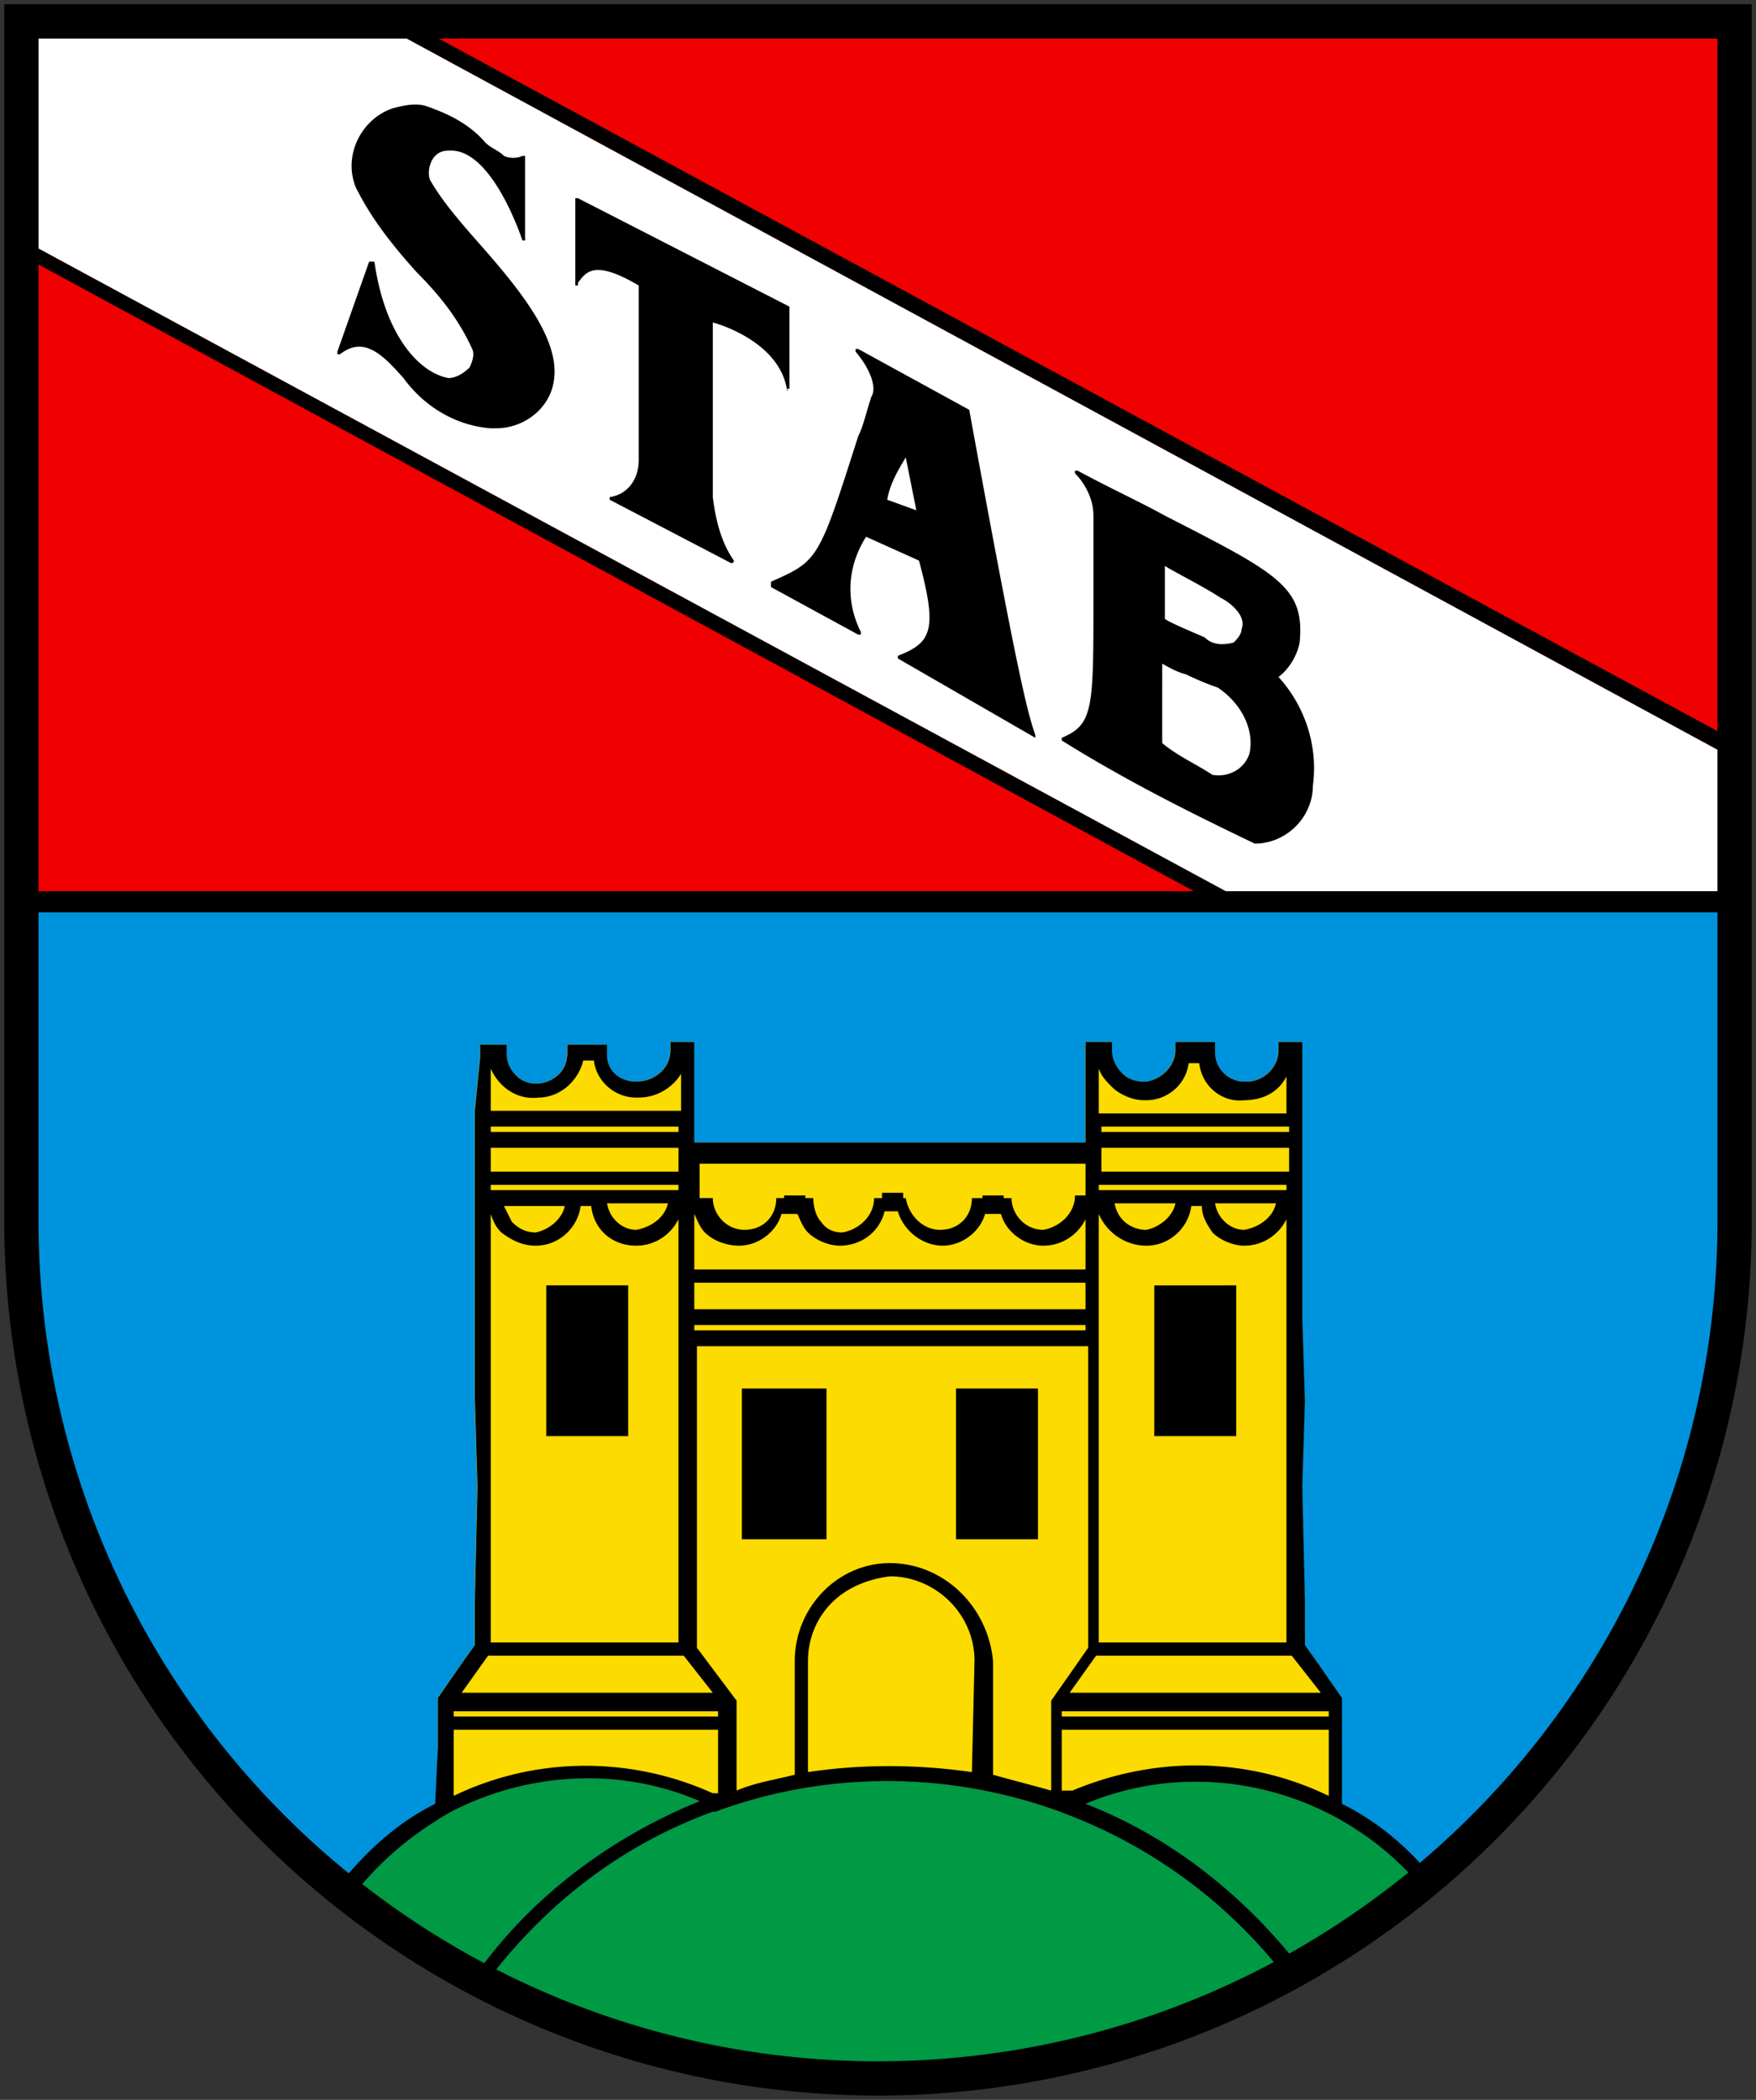
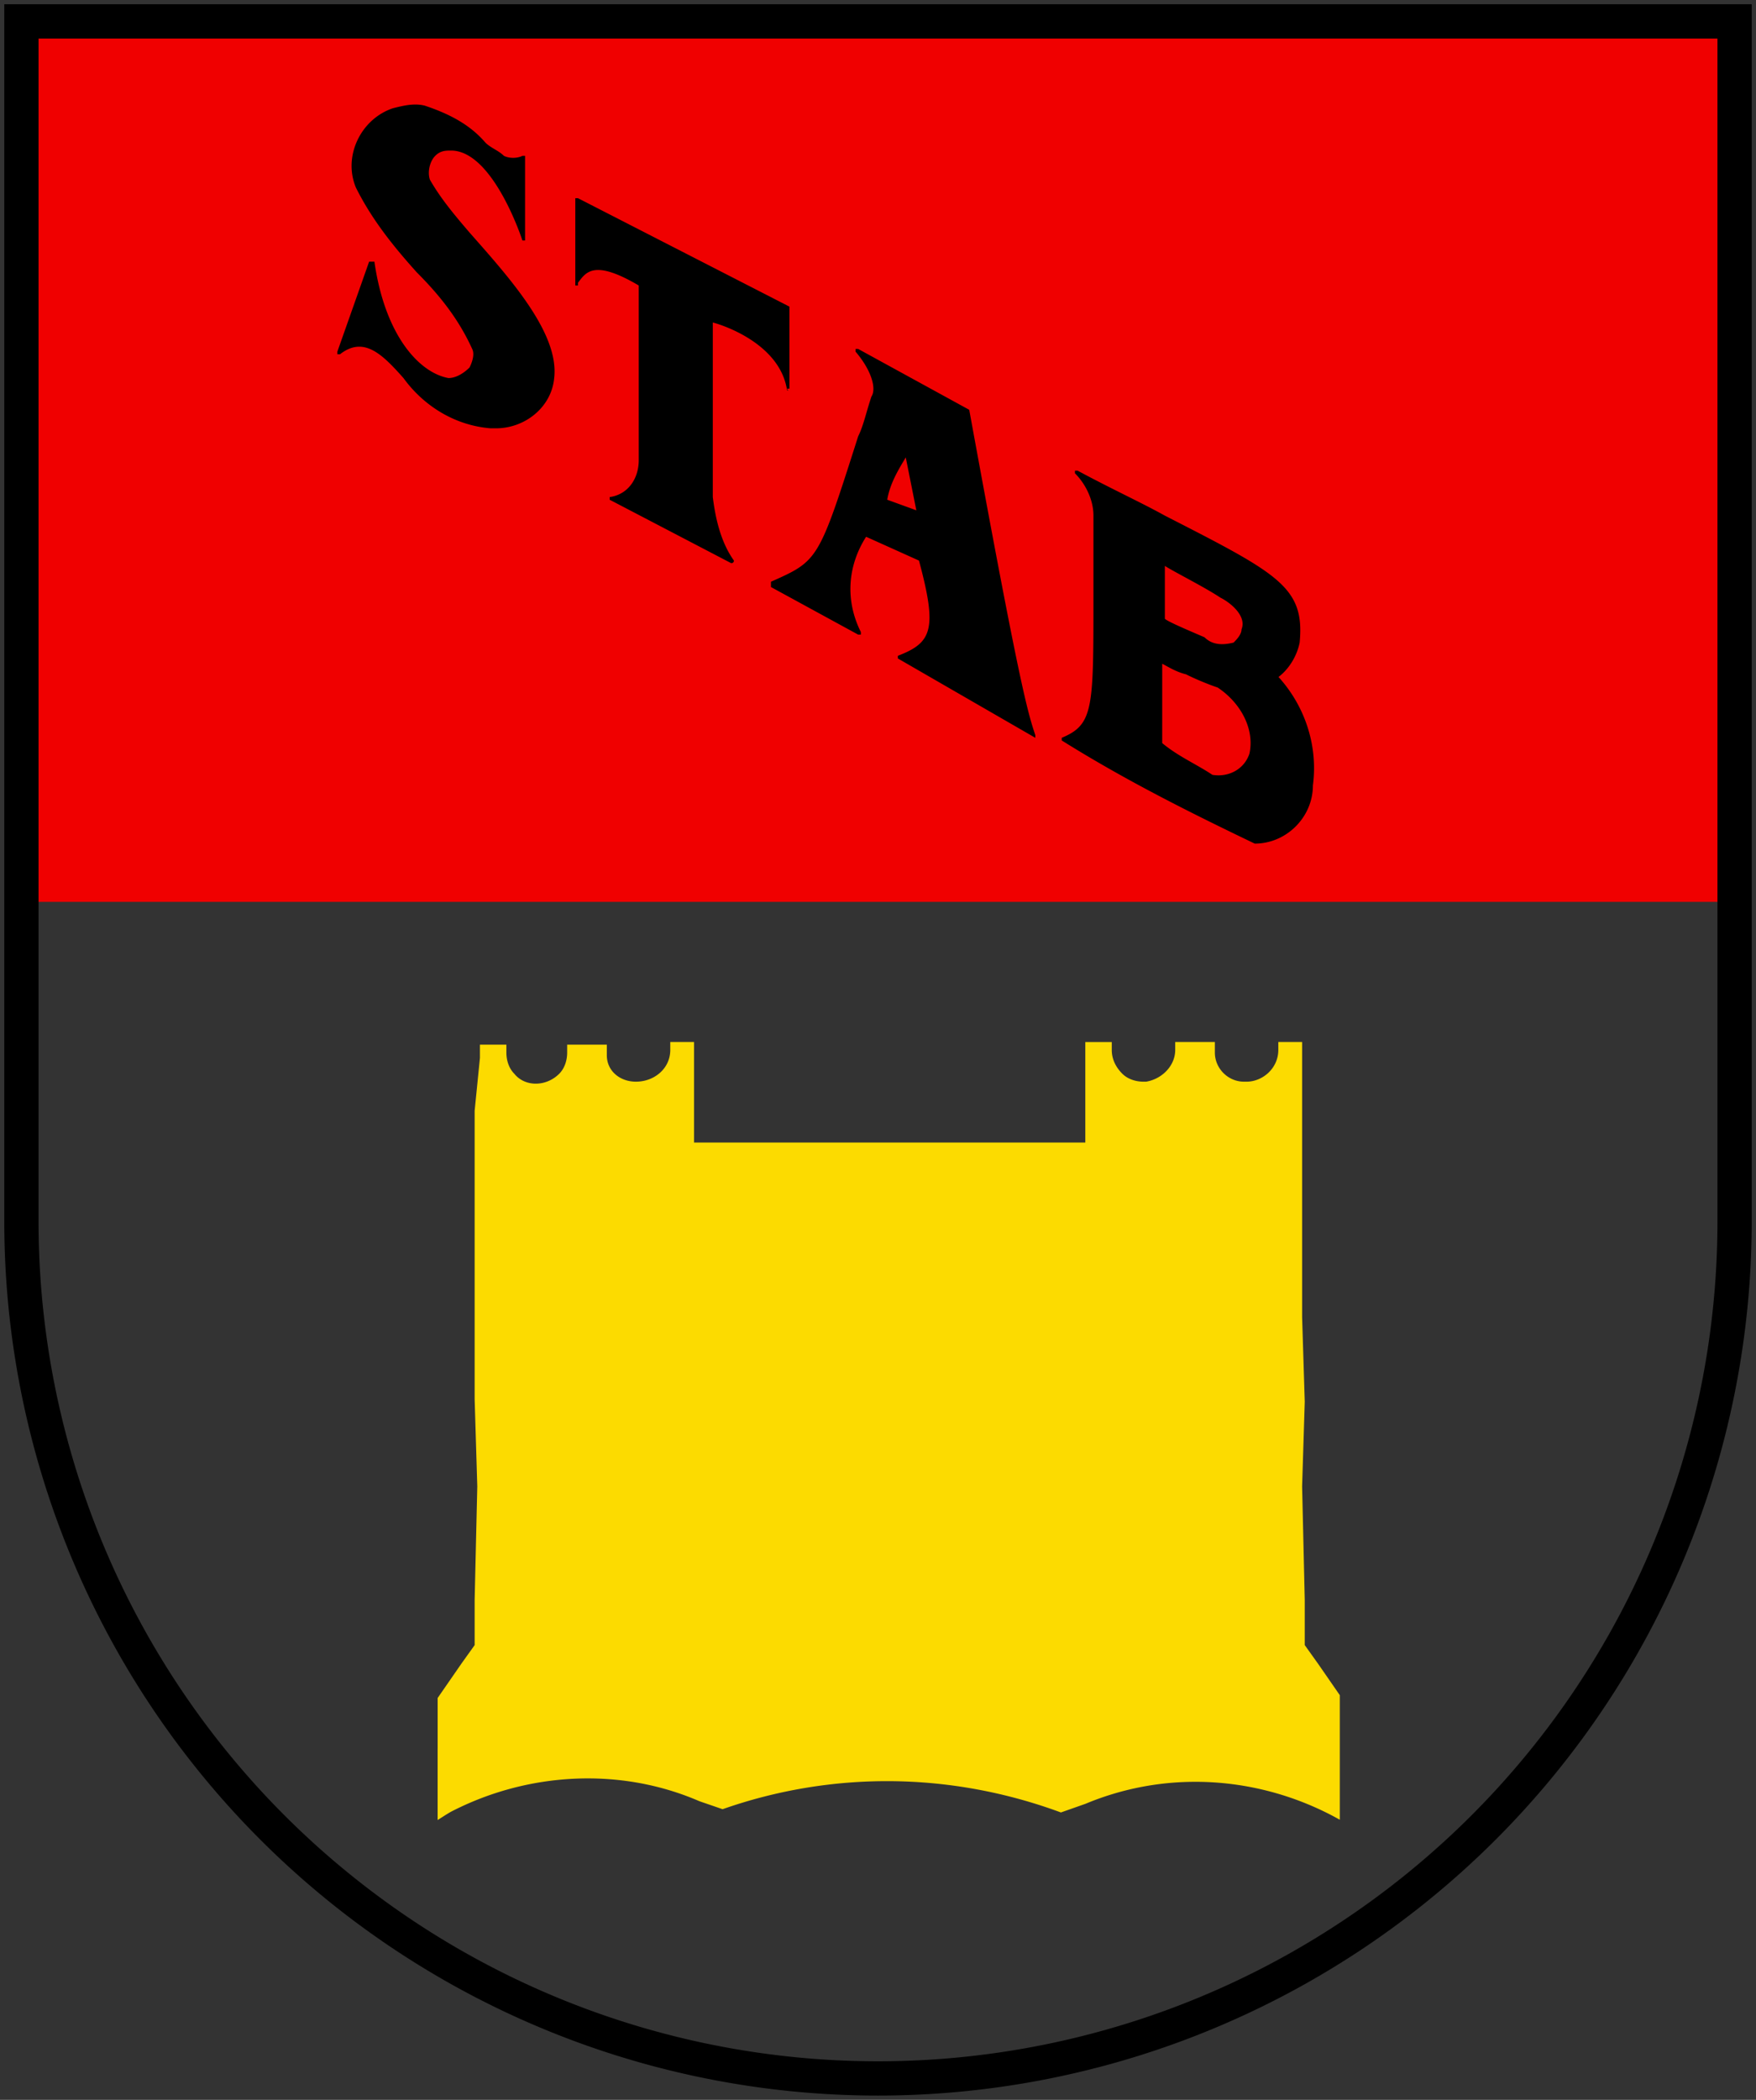
<svg xmlns="http://www.w3.org/2000/svg" width="410" height="490">
  <rect width="100%" height="100%" fill="#333333" stroke="none" />
-   <path d="M405 210.45H5v74.547a200 200 0 0 0 400 0V210.45z" fill="#0093dd" />
  <path d="M156.5 243.15v1.852c0 4.32-3.705 7.406-8.025 7.406-3.704 0-6.79-2.47-6.79-6.172v-2.469h-9.26v1.852c0 1.85-.616 3.703-1.85 4.937-3.087 3.086-8.024 3.086-10.493 0-1.235-1.234-1.851-3.086-1.851-4.937v-1.852h-6.174v3.086l-1.235 12.346v67.281l.617 20.369-.617 26.541v10.494l-3.086 4.318-5.554 8.026v11.729l-.004.082v16.664c1.026-.643 2.014-1.305 3.097-1.924a69.88 69.88 0 0 1 28.78-7.717 68.599 68.599 0 0 1 3.734-.072c8.714.07 17.406 1.81 25.508 5.32l5.418 1.865a115.821 115.821 0 0 1 39.15-6.546c13.636.093 27.119 2.607 39.84 7.306l5.711-2.008a66.475 66.475 0 0 1 25.658-5.142v-.002c11.791-.008 23.45 3.079 33.748 8.851v-29.07l-5.095-7.361-3.086-4.318V373.39l-.617-26.541.617-19.752-.617-19.754v-64.191h-5.555v1.851c0 4.32-3.704 7.406-7.408 7.406h-.617c-3.704 0-6.791-3.087-6.791-6.79v-2.467h-9.258v1.851c0 3.703-3.087 6.79-6.791 7.406h-.616c-1.852 0-3.702-.616-4.937-1.851-1.234-1.234-2.469-3.085-2.469-5.555v-1.851h-6.176v23.455h-91.352V243.15z" fill="#fcdb00" />
  <path d="M5 5v205.45h400V5H5z" fill="#f00000" />
-   <path d="M87.415 4.891H7.79v52.466l278.38 150.61H401.6v-32.714z" fill="#fff" />
  <path d="M97.29 24.396c-1.852-.062-3.704.401-5.555.864-7.407 2.47-11.722 11.11-8.635 18.517 3.703 7.407 8.635 13.58 14.19 19.752 5.555 5.555 9.875 11.11 12.961 17.9.618 1.235 0 3.086-.617 4.32-1.234 1.235-3.08 2.47-4.932 2.47-6.79-1.235-14.814-9.876-17.283-27.16h-1.234l-7.413 20.987v.617h.617c5.555-4.32 9.876 0 14.814 5.555 4.938 6.79 12.345 11.11 20.37 11.728h1.234c6.79 0 12.968-4.938 13.586-11.728 1.234-10.493-10.5-23.455-19.758-33.949-3.704-4.32-6.79-8.024-9.26-12.345-.616-1.851.007-4.32 1.242-5.555 1.234-1.234 2.469-1.234 3.703-1.234 9.87 0 16.66 20.986 16.66 20.986h.616V36.369h-.617c-1.234.617-3.086.617-4.32 0-1.235-1.235-3.087-1.852-4.321-3.087-3.704-4.32-8.642-6.79-14.197-8.641a9.078 9.078 0 0 0-1.852-.247zm37.035 21.851v20.369h.617v-.617c1.852-2.47 3.704-5.555 14.197.617v40.738c0 4.32-2.469 8.024-6.79 8.641v.618l28.394 14.814s.617 0 .617-.618c-3.086-4.32-4.315-9.876-4.932-14.814V75.257c2.469.618 15.425 4.938 17.277 15.431h.617V71.553l-49.38-25.307zm49.38 44.442c0 .617.617.617 0 0zm16.048-9.259v.618c3.704 4.32 4.944 8.641 3.71 10.493-1.235 3.703-1.852 6.79-3.087 9.258-9.258 29.011-9.258 29.011-20.369 33.95v1.234l20.37 11.11h.617v-.617c-3.704-7.407-3.093-15.431 1.228-22.221l12.345 5.555c4.32 16.048 3.092 19.135-4.932 22.22v.618l32.097 18.517v-.617c-1.851-5.556-3.703-11.728-15.43-75.921L200.376 81.43zm11.728 25.307 2.469 12.345-6.79-2.469c.618-3.703 2.47-6.79 4.321-9.876zm39.504 3.086v.618c2.469 2.469 4.32 6.172 4.32 9.876v19.135c0 25.924 0 29.628-7.406 32.714v.617c14.814 9.259 29.634 16.666 45.065 24.073 7.407 0 13.579-6.172 13.579-13.579 1.234-9.259-1.858-18.517-8.03-25.307 2.468-1.852 4.32-4.938 4.937-8.024 1.235-12.962-4.938-16.048-31.48-29.628-5.555-3.086-12.345-6.173-20.369-10.493zm20.986 22.222c1.852 1.234 9.259 4.938 12.962 7.407 2.469 1.234 6.179 4.32 4.944 7.407 0 1.234-1.234 2.469-1.851 3.086-2.47.617-4.938.617-6.79-1.235-4.32-1.851-8.642-3.703-9.259-4.32v-12.345zm-.611 22.838c1.234.617 3.08 1.851 5.549 2.468 2.469 1.235 5.555 2.47 7.407 3.087 5.555 3.703 8.641 9.876 7.407 15.43-1.235 3.704-4.938 5.556-8.642 4.939-3.703-2.47-8.018-4.321-11.722-7.407z" />
-   <path d="M94.204 448.69s-.617 0-.617-.617l-.618-.617c-3.086-1.852-6.172-4.321-9.258-6.79 6.172-7.407 12.962-12.962 21.604-17.9 17.9-9.259 39.504-10.493 58.02-2.47-19.751 8.025-37.651 20.987-50.613 38.27-6.79-3.086-12.345-6.173-18.517-9.876zm106.78 36.418c-13.579-1.234-27.159-3.704-40.121-7.407h-.617c-15.431-4.32-30.862-9.876-45.06-17.283 13.58-17.283 30.863-30.245 51.232-37.652h.617c46.911-17.283 99.994-2.469 131.47 36.418-29.628 16.048-62.959 24.69-97.525 25.924zm52.466-64.194c26.542-11.11 57.404-3.704 76.539 17.283-8.642 7.407-17.9 13.579-27.776 19.135-12.962-16.048-29.628-29.011-48.762-36.418z" fill="#094" />
-   <path d="M5.005 5v280a200 200 0 0 0 19.836 84.823c-2.873-6.797-7.418-18.168-9.02-22.978-1.236-4.938-4.324-14.814-4.94-20.369-.618-4.32-2.47-14.197-3.087-19.752v-93.823h393.8v94.44l-3.705 19.752s-2.469 9.26-3.086 11.111l-.617 2.47-1.852 5.554v.617c-1.852 6.173-8.64 21.603-11.11 26.541-1.234 1.235-1.85 3.088-2.468 4.323-1.852 3.703-3.705 6.788-5.557 9.875-3.703 5.555-10.492 16.048-14.195 20.369-6.172 8.641-17.902 20.986-26.543 27.775-5.555-6.173-11.728-11.11-19.135-14.812v-24.693l-5.555-8.023-3.086-4.32v-10.494l-.617-26.541.617-19.752-.617-19.753v-64.192h-5.555V245c0 4.32-3.704 7.406-7.408 7.406h-.617c-3.704 0-6.79-3.086-6.79-6.79v-2.468h-9.259V245c0 3.703-3.086 6.789-6.79 7.406h-.616c-1.852 0-3.703-.617-4.938-1.852-1.234-1.234-2.469-3.085-2.469-5.555v-1.851h-6.174v23.455H162.1v-23.456h-5.555v1.851c0 4.321-3.705 7.407-8.025 7.407-3.704 0-6.79-2.469-6.79-6.172v-2.469h-9.26v1.852c0 1.851-.616 3.703-1.85 4.937-3.087 3.086-8.024 3.086-10.493 0-1.235-1.234-1.852-3.086-1.852-4.937v-1.852h-6.173v3.086l-1.234 12.346v67.28l.617 20.369-.617 26.541v10.494l-3.086 4.32-5.555 8.024v11.729l-.617 12.963c-8.64 4.32-15.43 10.493-21.604 17.9-9.614-7.21-22.088-20.221-30.72-30.02a200 200 0 0 0 140.69 75.02c-9.87-1.387-19.656-3.414-29.11-6.115h-.617c-15.43-4.32-30.862-9.874-45.059-17.281 13.58-17.283 30.861-30.245 51.23-37.652h.618c46.911-17.283 99.995-2.47 131.47 36.416-28.765 15.581-61.034 24.12-94.52 25.736A200 200 0 0 0 404.997 285V5h-3.407v165.93L95.021 5h-7.408l313.98 170.25v32.713h-115.43L7.783 57.353V4.994H4.994zm44.29 403.8a200 200 0 0 1-14.427-19.84c3.78 5.603 10.1 14.243 13.664 18.996.23.262.528.576.763.844zm-24.454-38.975c.446 1.054 1.14 2.818 1.47 3.564 2.187 4.372 4.44 8.745 7.054 13.117a200 200 0 0 1-8.524-16.682zM7.795 61.065l270.97 146.9H7.796v-146.9zm128.39 186.41h2.47c.617 4.938 4.937 8.642 9.875 8.642h.617c4.32 0 8.025-2.47 9.877-5.556v8.642h-44.442v-9.877c1.851 4.321 6.171 7.409 11.11 6.791 4.937 0 9.26-3.704 10.493-8.642zm141.35.617h2.468c.617 5.555 5.554 9.26 10.492 8.643 4.32 0 8.025-1.854 9.877-5.557v8.643h-43.824v-10.495c.617 1.852 1.85 3.086 3.085 4.32 1.852 1.852 4.938 3.089 7.407 3.089h.617c4.938 0 9.26-3.705 9.877-8.643zm-162.95 14.814h43.824v1.234h-43.824zm142.58 0h43.825v1.234h-43.824v-1.234zm-142.58 4.938h43.824v5.554h-43.824zm142.58 0h43.825v5.554h-43.824v-5.554zm-93.822 3.703h90.118v7.408h-2.469c0 4.32-3.703 7.406-7.406 8.023-4.32 0-7.407-3.702-7.407-7.406h-1.853v-.617h-4.938v.617h-2.468c0 4.32-3.086 7.406-7.407 7.406-4.32 0-7.408-3.702-8.025-7.406h-.617v-1.234h-4.938v1.234h-1.852c0 4.32-3.702 7.406-7.406 8.024-1.85 0-3.705-.617-4.94-2.47-1.234-1.234-1.85-3.702-1.85-5.554h-1.852v-.617h-4.938v.617h-1.852c0 4.32-3.087 7.406-7.408 7.406-4.32 0-7.406-3.703-7.406-7.406h-3.086zm-48.762 4.94h43.824v1.234h-43.824v-1.235zm141.97 0h43.825v1.234h-43.824v-1.235zm-114.81 4.32h14.197c-.617 3.086-3.705 5.554-7.408 6.171-3.086 0-6.172-2.468-6.79-6.172zm118.51 0h14.196c-.617 3.086-3.703 5.554-6.79 6.171-3.703 0-6.788-2.468-7.406-6.172zm23.456 0h14.197c-.617 3.086-3.705 5.554-7.408 6.171-3.086 0-6.172-2.468-6.79-6.172zm-166.04.617h14.195c-.617 3.086-3.703 5.554-6.79 6.172-1.85 0-3.702-.617-5.554-2.47l-1.852-3.702zm17.9 0h2.47c.616 5.555 4.936 9.257 10.491 9.257 4.32 0 8.025-2.468 9.877-6.171v98.76h-43.824v-99.994c.617 1.851 1.234 3.085 2.468 4.32 2.47 1.852 4.938 3.086 8.024 3.086 5.555 0 9.877-4.32 10.494-9.258zm142.58 0h2.47c0 2.469 1.234 4.32 2.468 6.172 1.852 1.851 4.938 3.085 7.407 3.085 4.32 0 8.025-2.468 9.877-6.171v98.76h-43.824v-99.994c1.851 4.32 6.171 7.406 11.11 7.406 5.554 0 9.876-4.32 10.493-9.258zm-71.602 1.234h3.086c1.235 4.32 5.557 8.023 10.494 8.023 4.321 0 8.64-3.085 9.875-7.406h3.704c1.234 4.321 5.556 7.406 9.877 7.406s8.023-2.468 9.875-6.171v11.729h-91.353v-12.963c.617 1.234 1.234 3.085 2.47 4.32 1.851 1.852 4.936 3.086 8.022 3.086 4.321 0 8.643-3.086 9.877-7.406h3.704c.617 1.234 1.234 3.085 2.468 4.32 1.852 1.852 4.94 3.086 7.41 3.086 4.937 0 9.256-3.086 10.491-8.024zm-44.44 16.666h91.352v6.172h-91.353v-6.172zm-34.567.617v35.183h19.135v-35.183zm141.97 0v35.183h19.136v-35.183H269.51zm-107.4 9.258h91.353v1.235h-91.353v-1.236zm.617 4.938h91.353v70.367l-8.64 12.344v20.986c-4.32-1.234-9.26-2.468-13.58-3.703v-26.54c-1.235-12.963-11.728-22.839-24.073-22.839s-22.22 10.493-22.22 22.838v26.541c-4.939 1.235-9.26 1.852-13.58 3.703v-20.986l-9.259-12.344v-70.366zm10.492 9.877v35.184h19.752v-35.184zm50 0v35.184h19.134v-35.184zm-15.433 43.824c10.493 0 19.752 8.642 19.752 19.752l-.617 25.924c-12.963-1.851-25.926-1.851-38.27 0V387.59c0-4.938 1.85-9.876 5.554-13.58s8.642-5.554 13.58-6.172zm-93.82 18.518h45.675l6.79 8.64h-58.64zm141.96 0h45.68l6.787 8.64h-58.639l6.172-8.64zm-149.99 12.963h61.724v1.235h-61.725zm141.97 0h62.342v1.235h-62.342v-1.235zm-141.97 4.32h61.724v14.815h-1.234c-19.135-8.642-41.356-8.642-60.49.617v-15.433zm141.97 0h62.342v15.433c-19.135-9.259-40.738-9.26-59.873-1.237h-2.469V403.64zm-113.8 11.419c9.952-.463 19.982 1.236 29.241 5.248-19.752 8.024-37.653 20.985-50.615 38.268-6.79-3.086-12.343-6.172-18.516-9.875 0 0-.617 0-.617-.617l-.618-.617c-3.086-1.852-6.173-4.32-9.26-6.79 6.173-7.407 12.963-12.962 21.605-17.9a69.88 69.88 0 0 1 28.78-7.717zm145.02.722c19.025-.013 37.723 7.996 50.88 22.425-8.643 7.407-17.9 13.58-27.777 19.135-12.962-16.048-29.629-29.01-48.764-36.417a66.475 66.475 0 0 1 25.66-5.142z" />
  <path d="M5 5v280a200 200 0 0 0 400 0V5z" fill="none" stroke="#000" stroke-width="8" />
</svg>